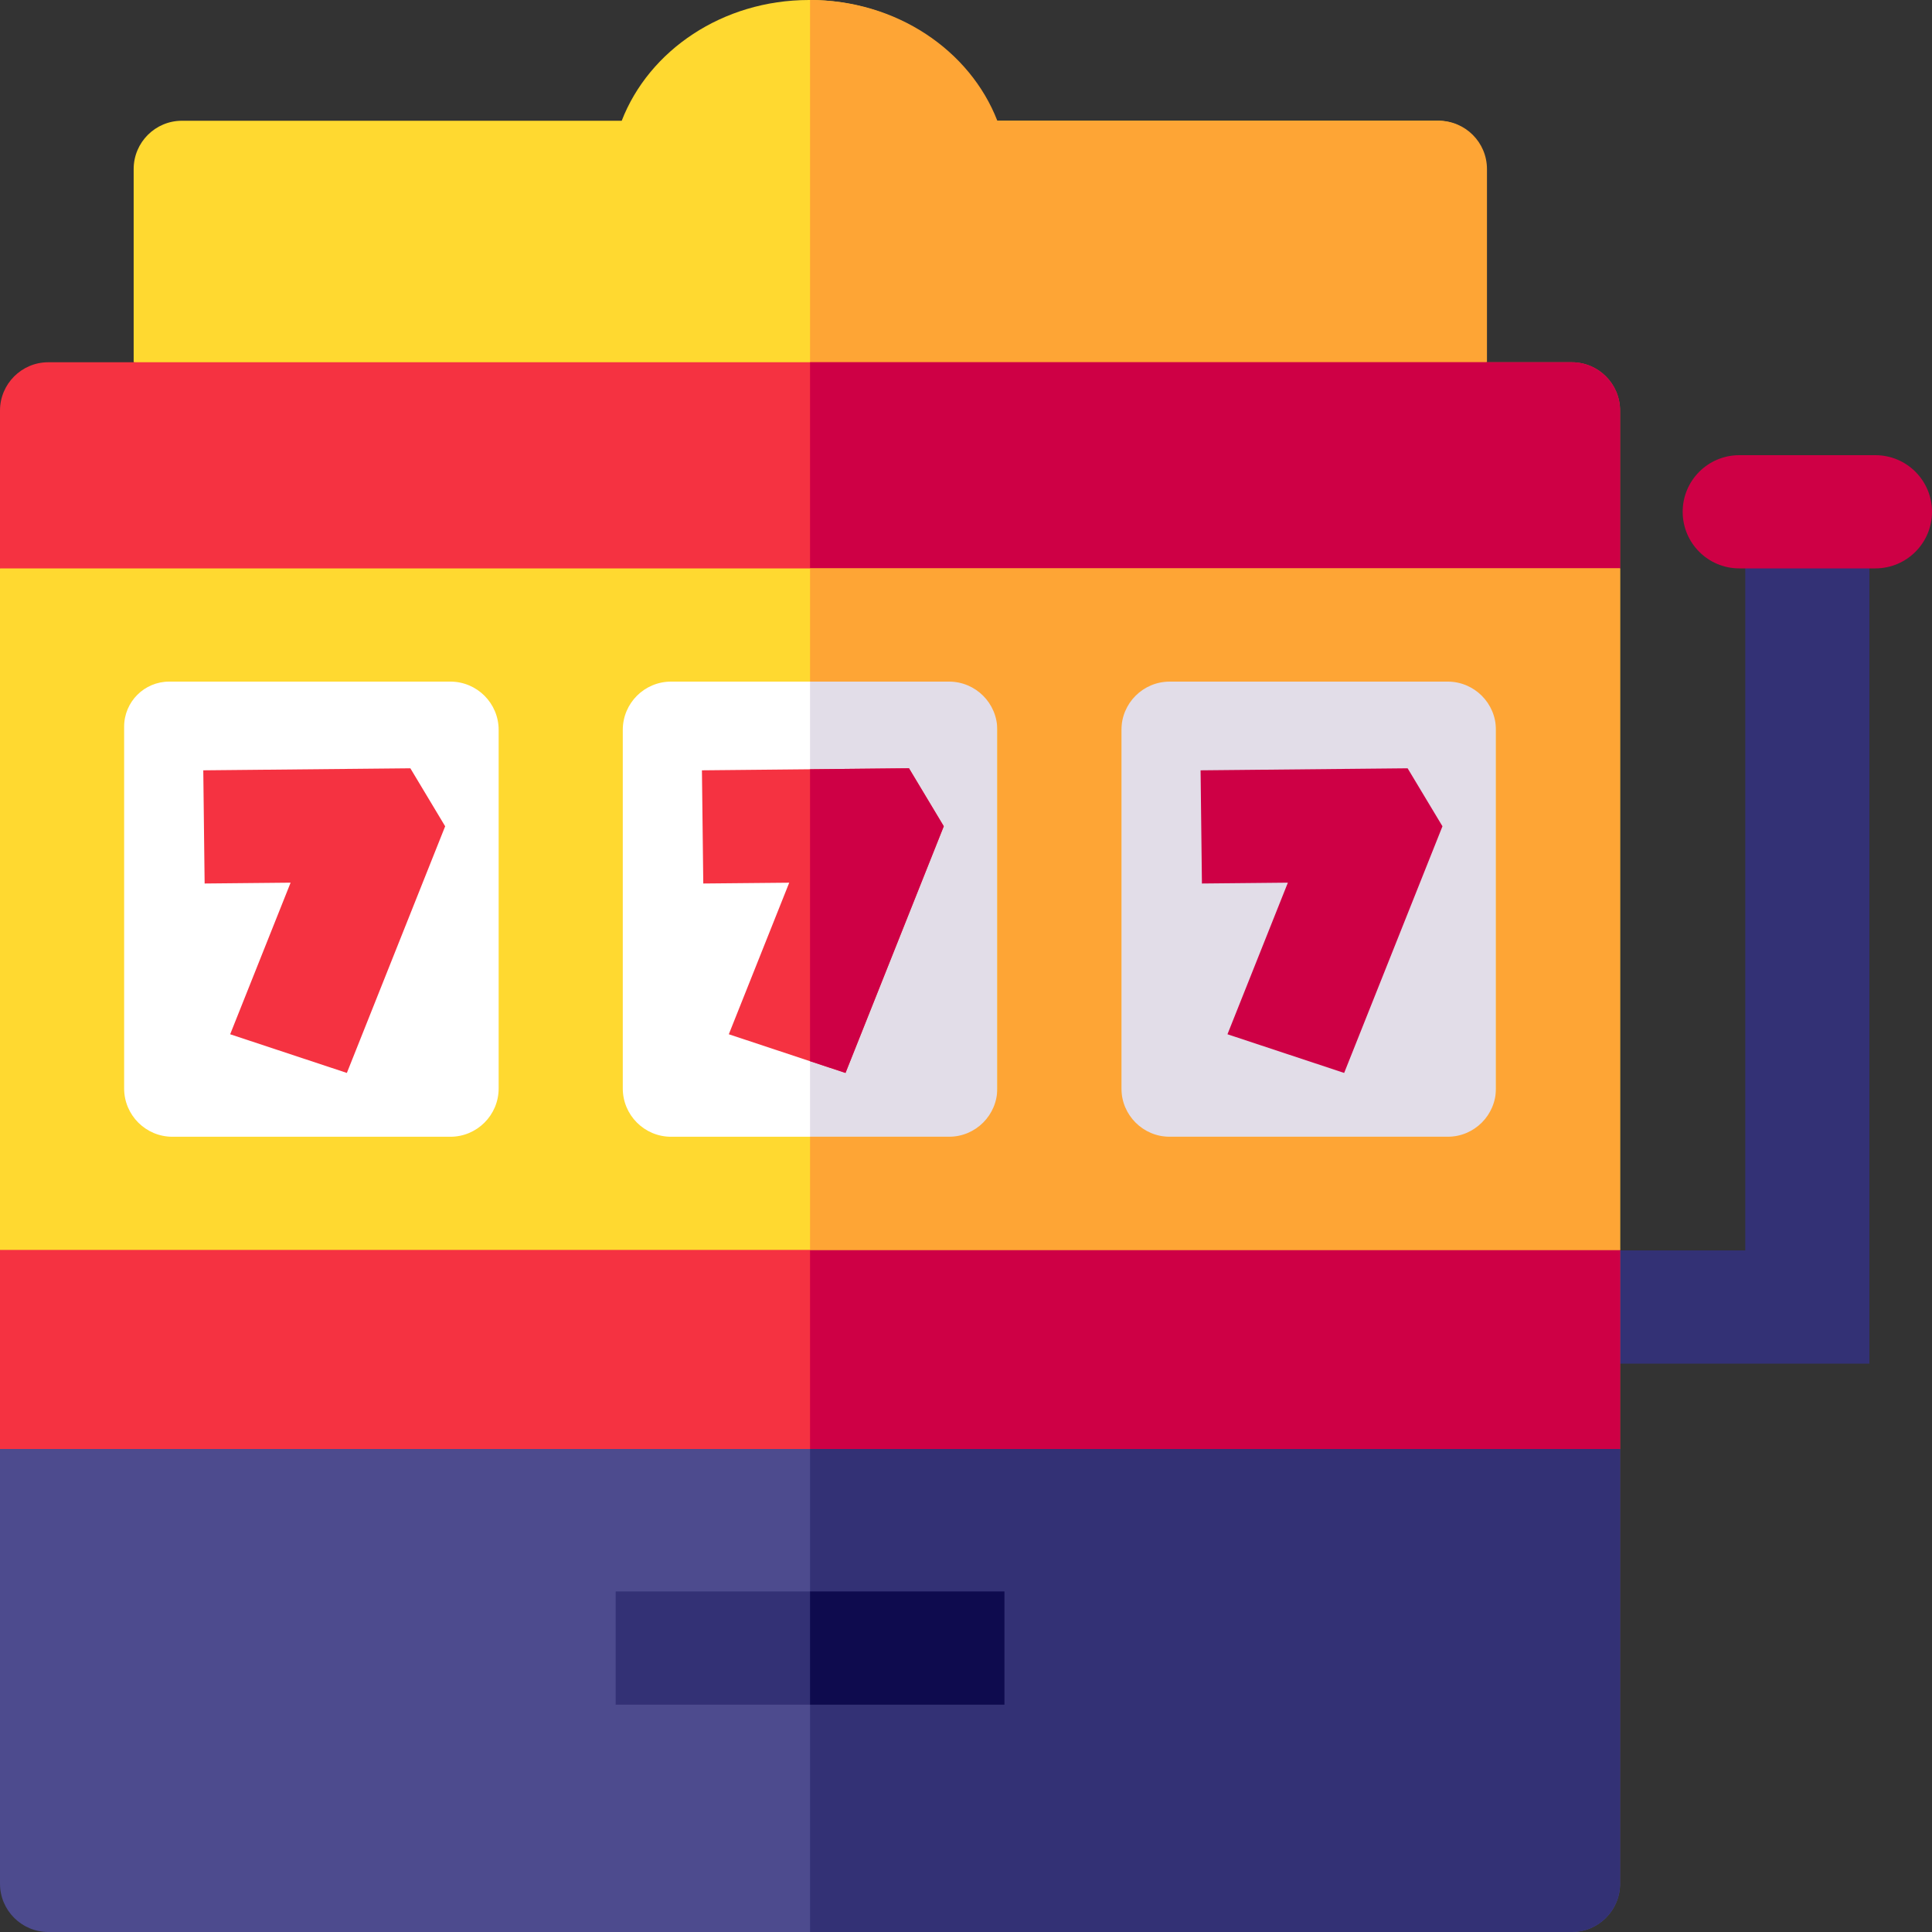
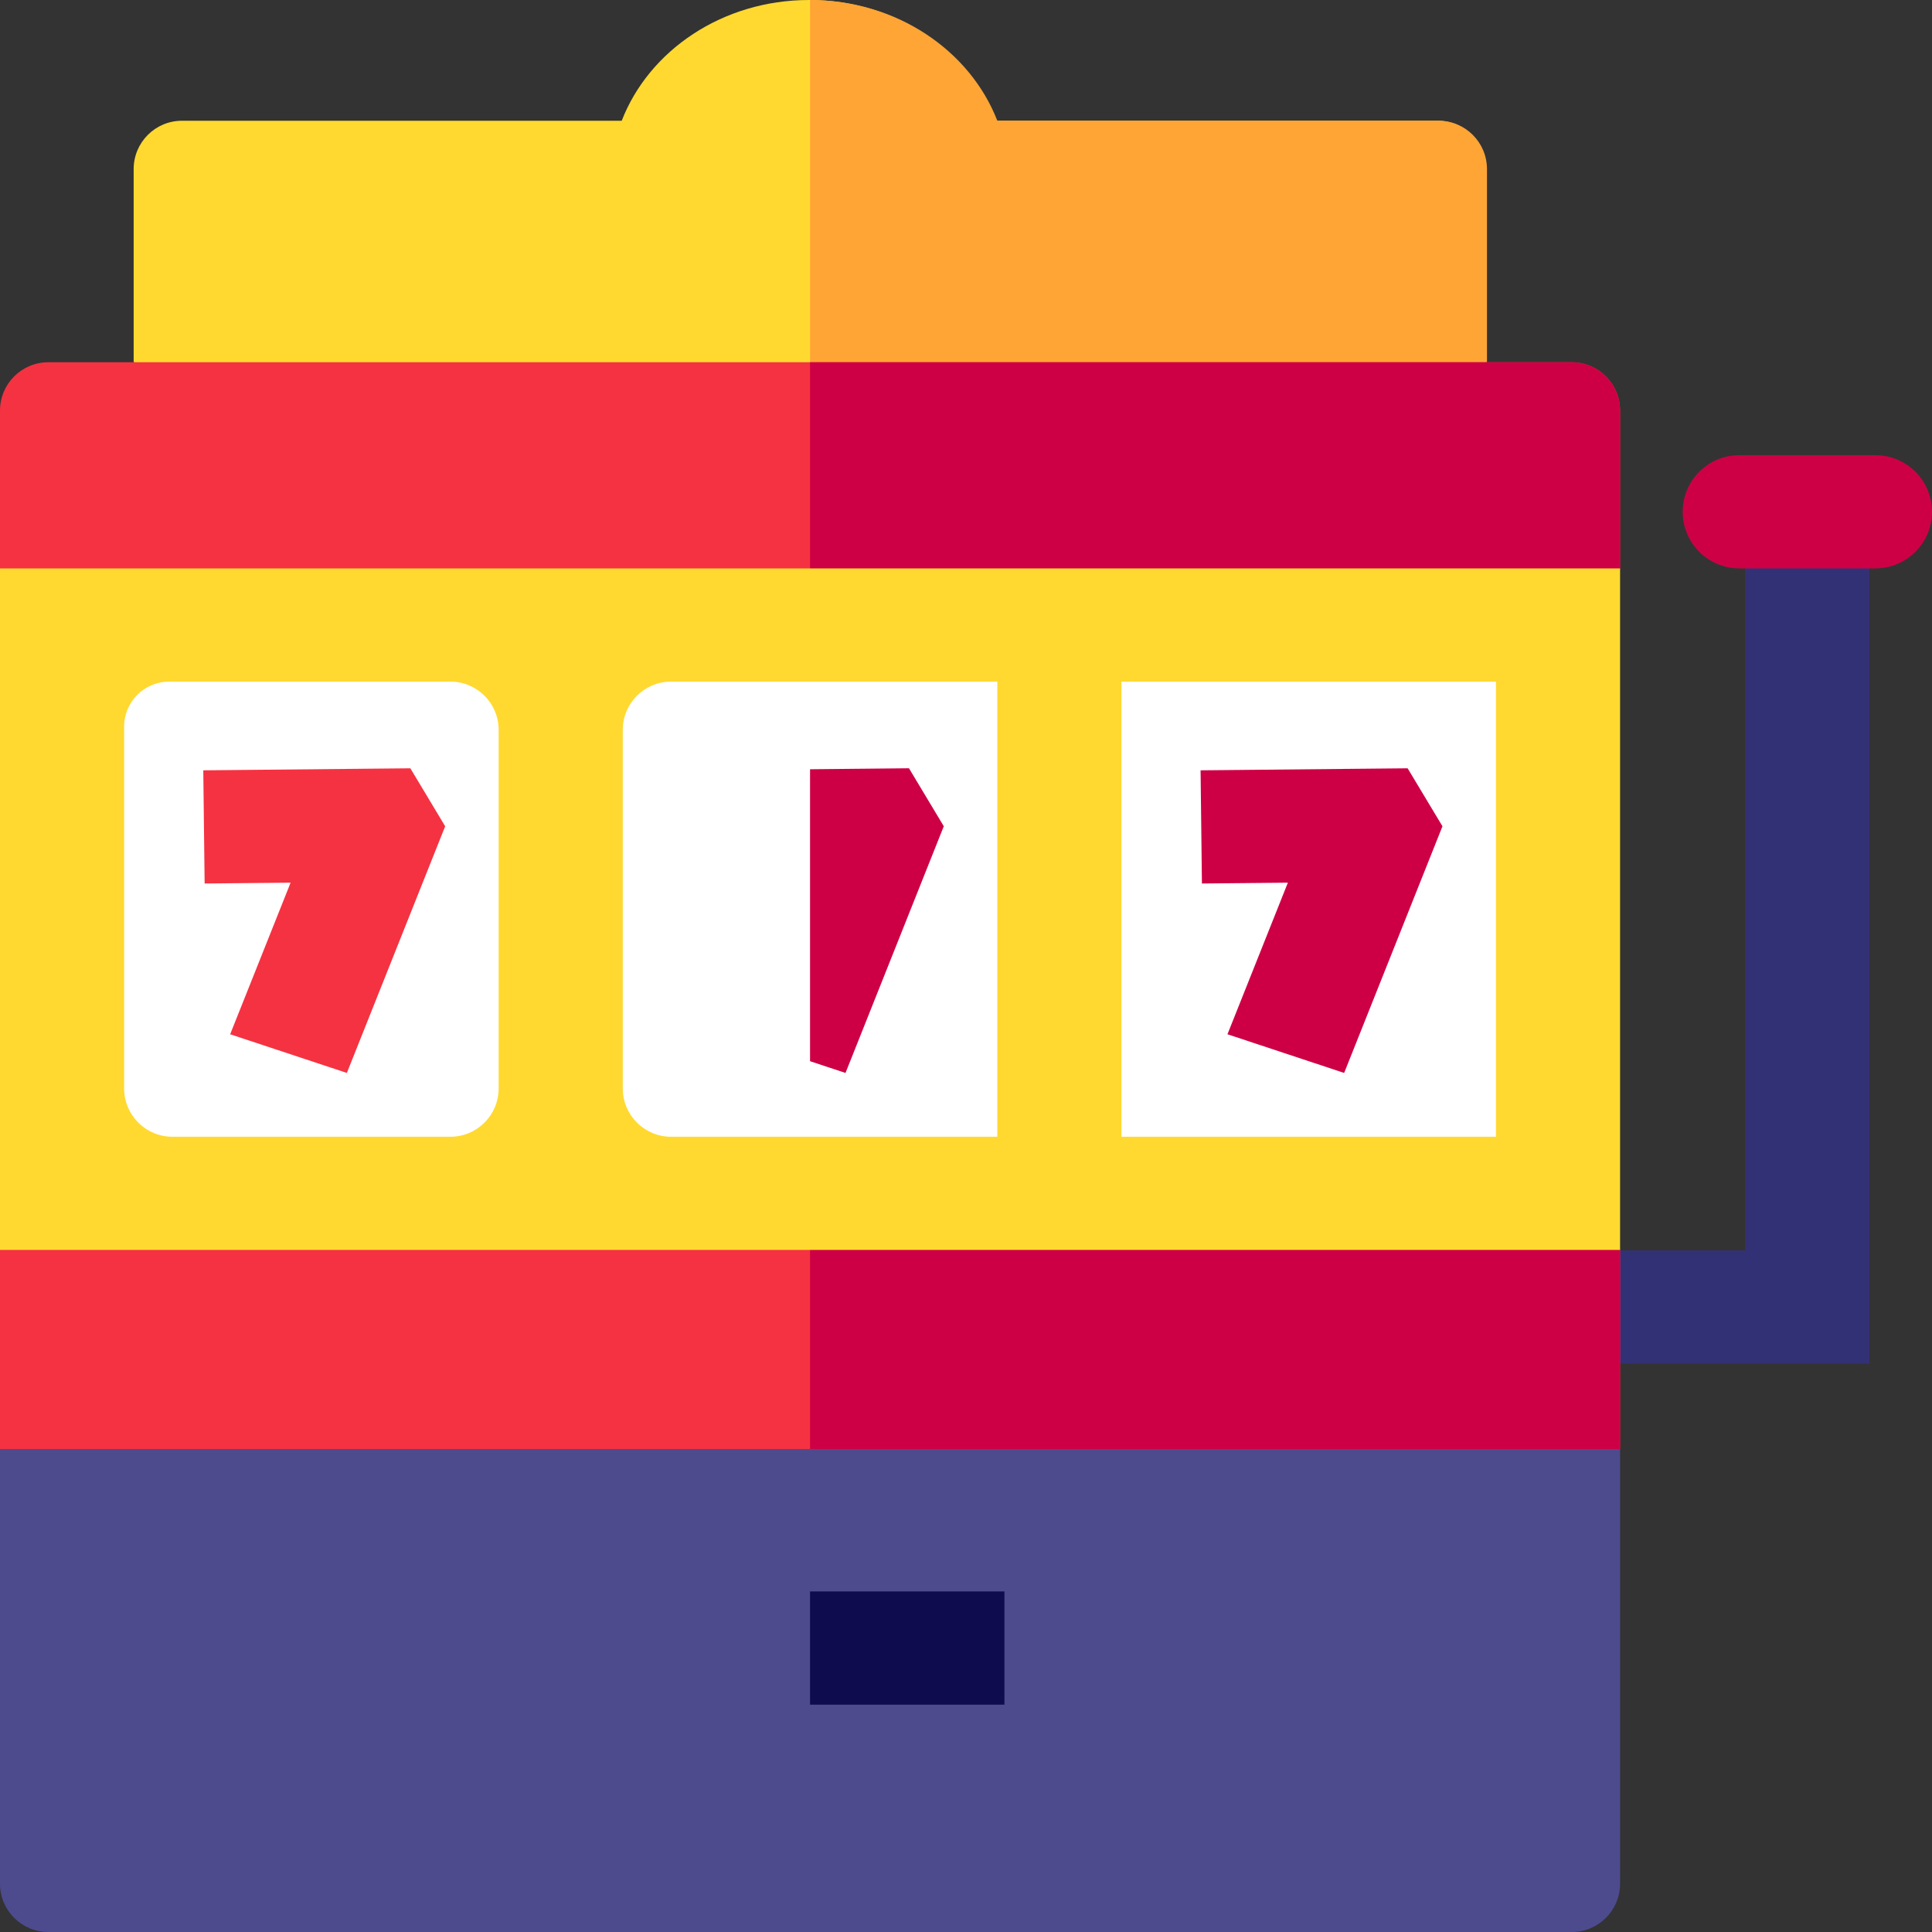
<svg xmlns="http://www.w3.org/2000/svg" width="60" height="60" viewBox="0 0 60 60" fill="none">
  <rect x="0" y="0" width="60" height="60" fill="#333333" stroke="none" />
-   <path d="M44.646 3.75C45.475 3.75 46.146 4.422 46.146 5.25V11.25L25.124 13.225L4.151 11.25V5.25C4.151 4.422 4.822 3.75 5.651 3.75H19.308C20.154 1.566 22.438 0 25.124 0C27.81 0 30.094 1.566 30.941 3.75H44.646Z" fill="#FFD930" />
+   <path d="M44.646 3.75C45.475 3.75 46.146 4.422 46.146 5.25V11.25L25.124 13.225L4.151 11.25V5.25C4.151 4.422 4.822 3.75 5.651 3.75H19.308C20.154 1.566 22.438 0 25.124 0C27.81 0 30.094 1.566 30.941 3.75H44.646" fill="#FFD930" />
  <path d="M44.679 3.75C45.507 3.75 46.179 4.422 46.179 5.25V11.25L25.157 13.225V0C27.842 0 30.126 1.566 30.973 3.75H44.679Z" fill="#FEA535" />
  <path d="M58.056 42.349H48.386V38.833H54.201V15.879H58.056V42.349Z" fill="#333175" />
  <path d="M50.313 17.637L48.385 28.125L50.313 38.818V45L25.157 46.745L0 45V38.818L1.928 28.125L0 17.637V12.75C0 11.922 0.672 11.25 1.5 11.25H48.813C49.641 11.25 50.313 11.922 50.313 12.75V17.637Z" fill="#F53241" />
  <path d="M50.313 17.637L48.385 28.125L50.313 38.818V45L25.157 46.745V11.25H48.813C49.641 11.25 50.313 11.922 50.313 12.75V17.637Z" fill="#CE0045" />
  <path d="M1.928 19.41H48.385V37.061H1.928V19.41Z" fill="white" />
-   <path d="M25.157 19.41H48.385V37.061H25.157V19.41Z" fill="#E2DDE8" />
  <path d="M0 17.652V38.818H50.313V17.652H0ZM15.486 33.803C15.486 34.631 14.814 35.303 13.986 35.303H5.355C4.527 35.303 3.855 34.631 3.855 33.803V22.568C3.855 21.794 4.482 21.168 5.255 21.168H13.986C14.814 21.168 15.486 21.839 15.486 22.668V33.803ZM30.972 35.303H20.841C20.013 35.303 19.341 34.631 19.341 33.803V22.668C19.341 21.839 20.013 21.168 20.841 21.168H30.972V35.303ZM46.458 35.303H34.827V21.168H46.458V35.303Z" fill="#FFD930" />
-   <path d="M25.157 17.652V21.168H29.472C30.3 21.168 30.972 21.839 30.972 22.668V33.803C30.972 34.631 30.3 35.303 29.472 35.303H25.157V38.818H50.313V17.652H25.157ZM46.458 33.803C46.458 34.631 45.786 35.303 44.958 35.303H36.327C35.499 35.303 34.827 34.631 34.827 33.803V22.668C34.827 21.839 35.499 21.168 36.327 21.168H44.958C45.786 21.168 46.458 21.839 46.458 22.668V33.803Z" fill="#FEA535" />
-   <path d="M29.31 25.66L26.258 33.321L25.157 32.957L22.634 32.12L24.51 27.413L21.841 27.438L21.799 23.923L25.157 23.89L28.229 23.859L29.31 25.66Z" fill="#F53241" />
  <path d="M29.31 25.66L26.258 33.321L25.157 32.957V23.89L28.229 23.859L29.31 25.66Z" fill="#CE0045" />
  <path d="M10.772 33.321L7.148 32.12L9.025 27.412L6.355 27.438L6.313 23.923L12.744 23.86L13.825 25.661L10.772 33.321Z" fill="#F53241" />
  <path d="M41.744 33.321L38.12 32.12L39.996 27.412L37.327 27.438L37.285 23.923L43.715 23.86L44.797 25.661L41.744 33.321Z" fill="#CE0045" />
  <path d="M0 45H50.313V58.5C50.313 59.328 49.641 60 48.813 60H1.5C0.672 60 0 59.328 0 58.5V45Z" fill="#4D4B8E" />
-   <path d="M25.157 45H50.313V58.5C50.313 59.328 49.641 60 48.813 60H25.157V45Z" fill="#333175" />
-   <path d="M19.12 49.424H31.194V52.94H19.12V49.424Z" fill="#333175" />
  <path d="M25.157 49.424H31.194V52.94H25.157V49.424Z" fill="#0E0B4E" />
  <path d="M52.257 15.894C52.257 14.923 53.044 14.136 54.015 14.136H58.242C59.213 14.136 60 14.923 60 15.894C60 16.865 59.213 17.652 58.242 17.652H54.015C53.044 17.652 52.257 16.865 52.257 15.894Z" fill="#CE0045" />
</svg>